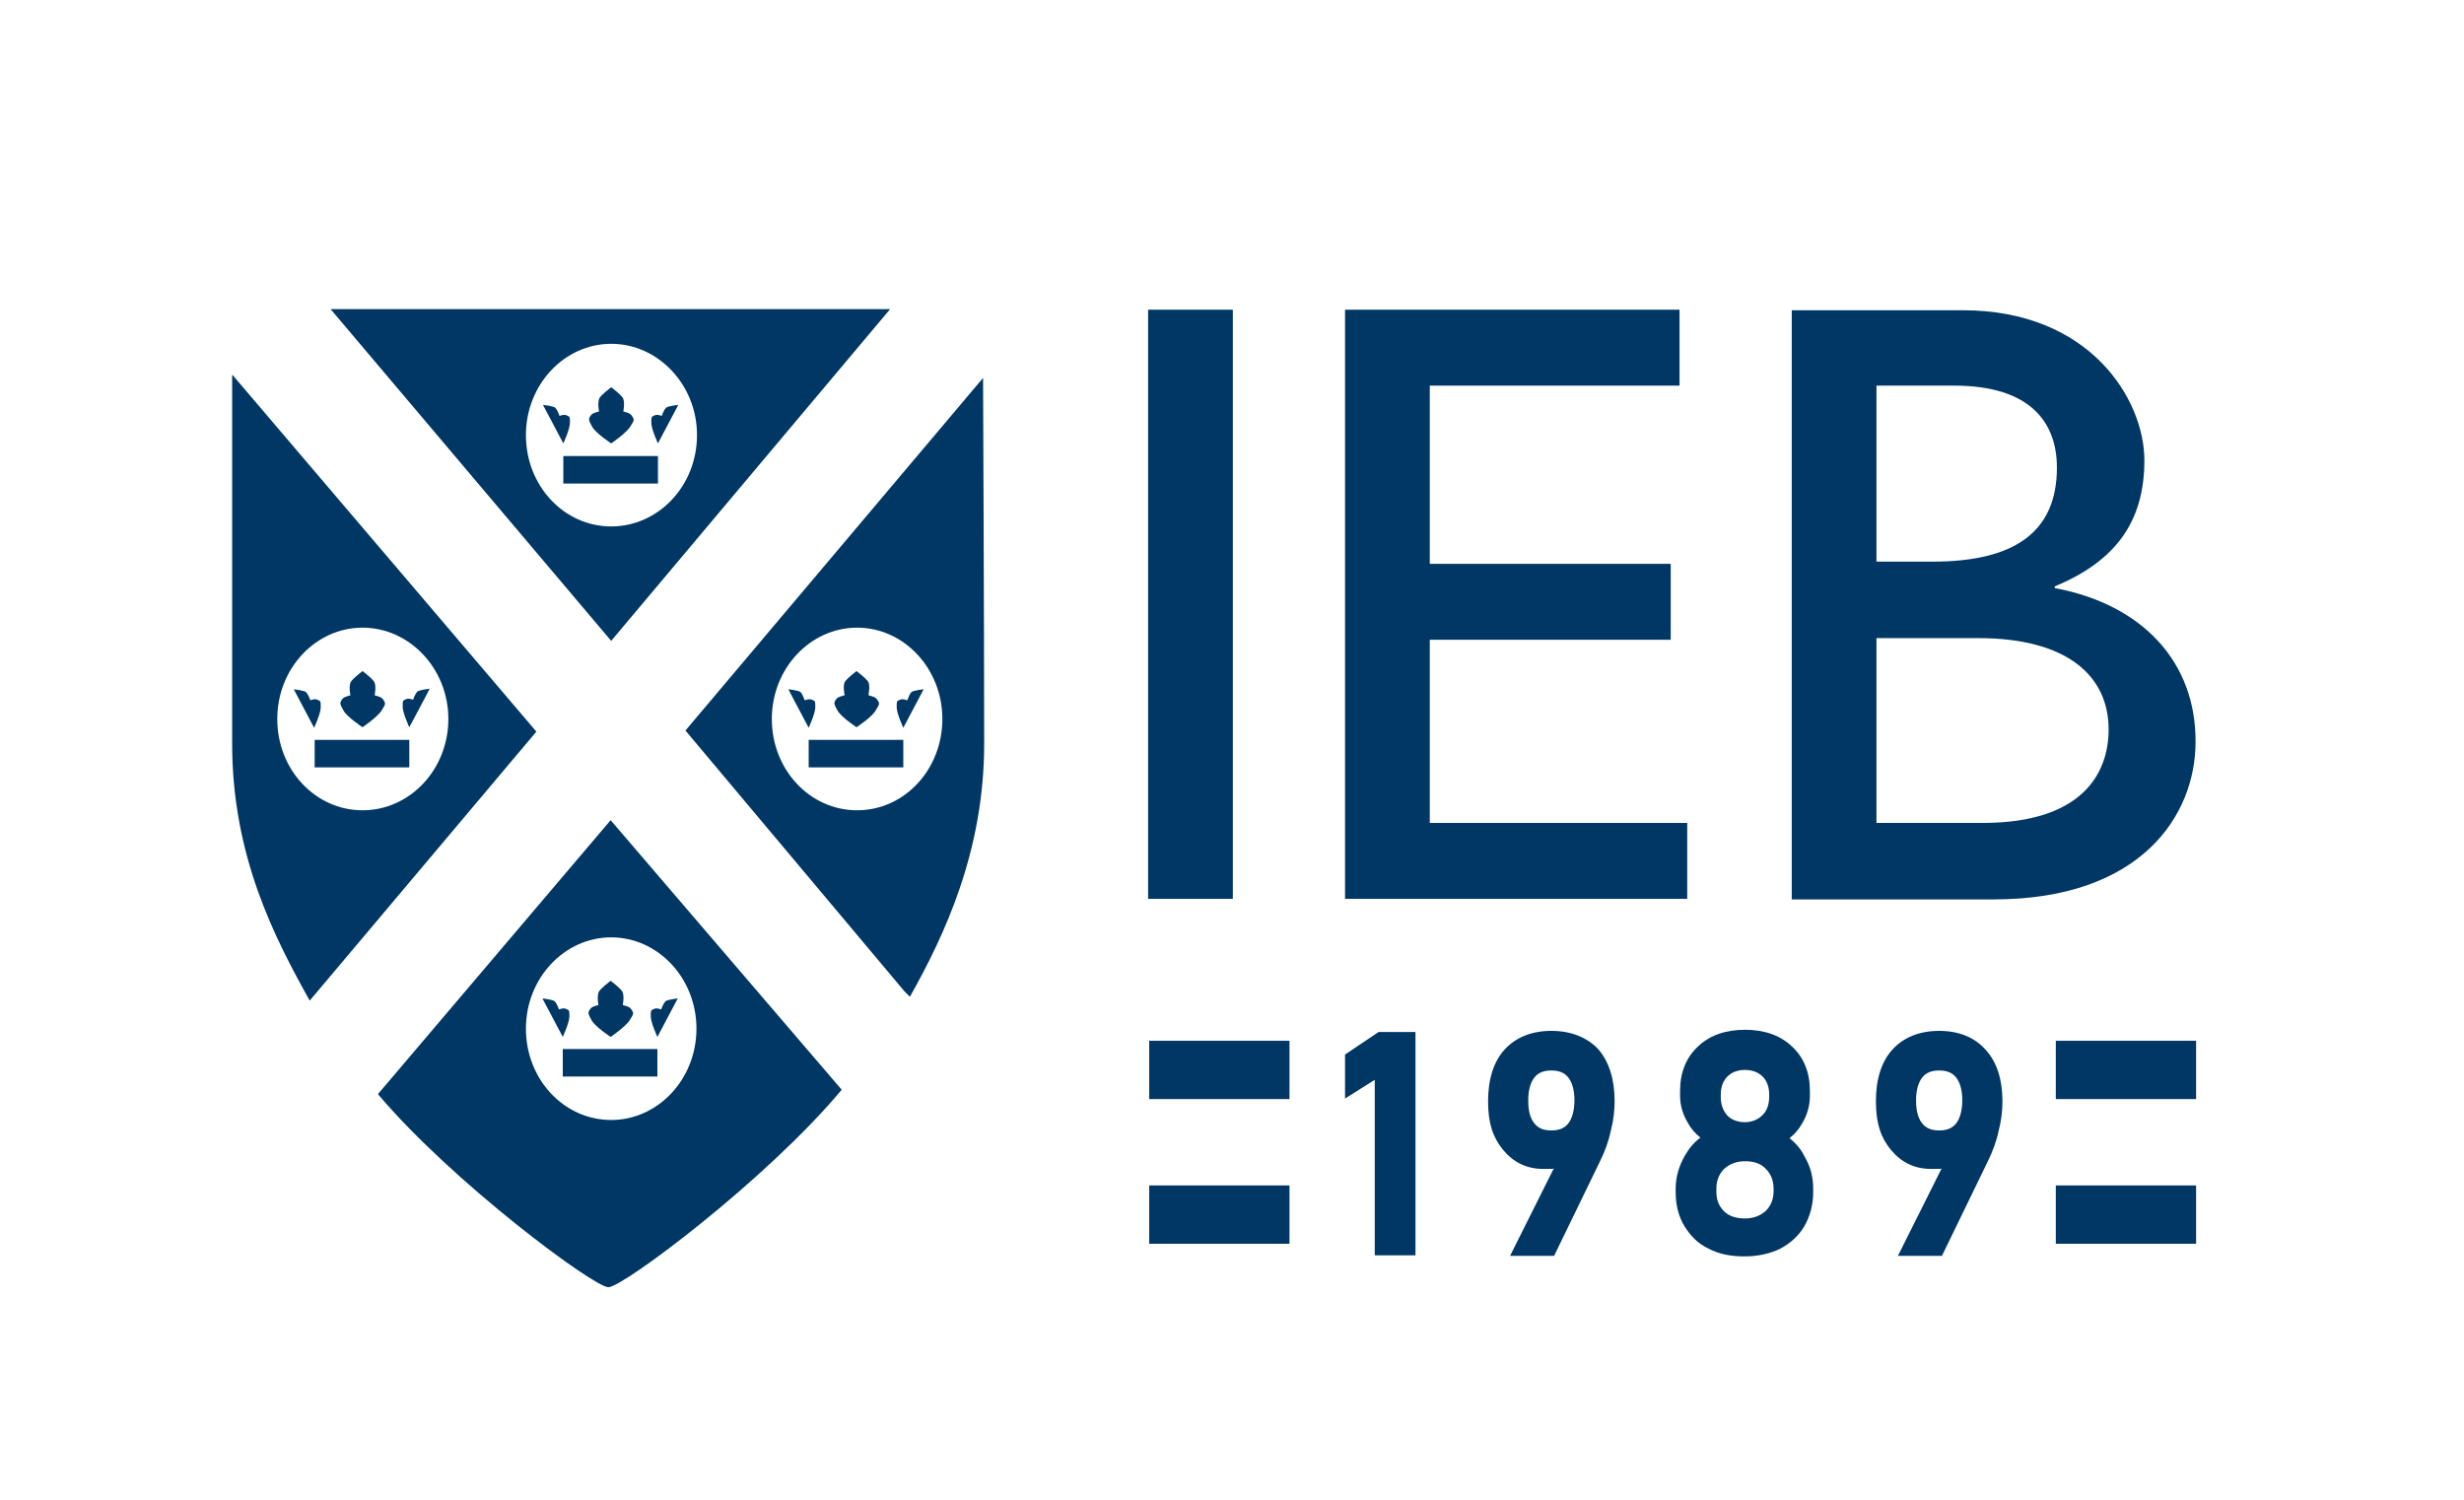
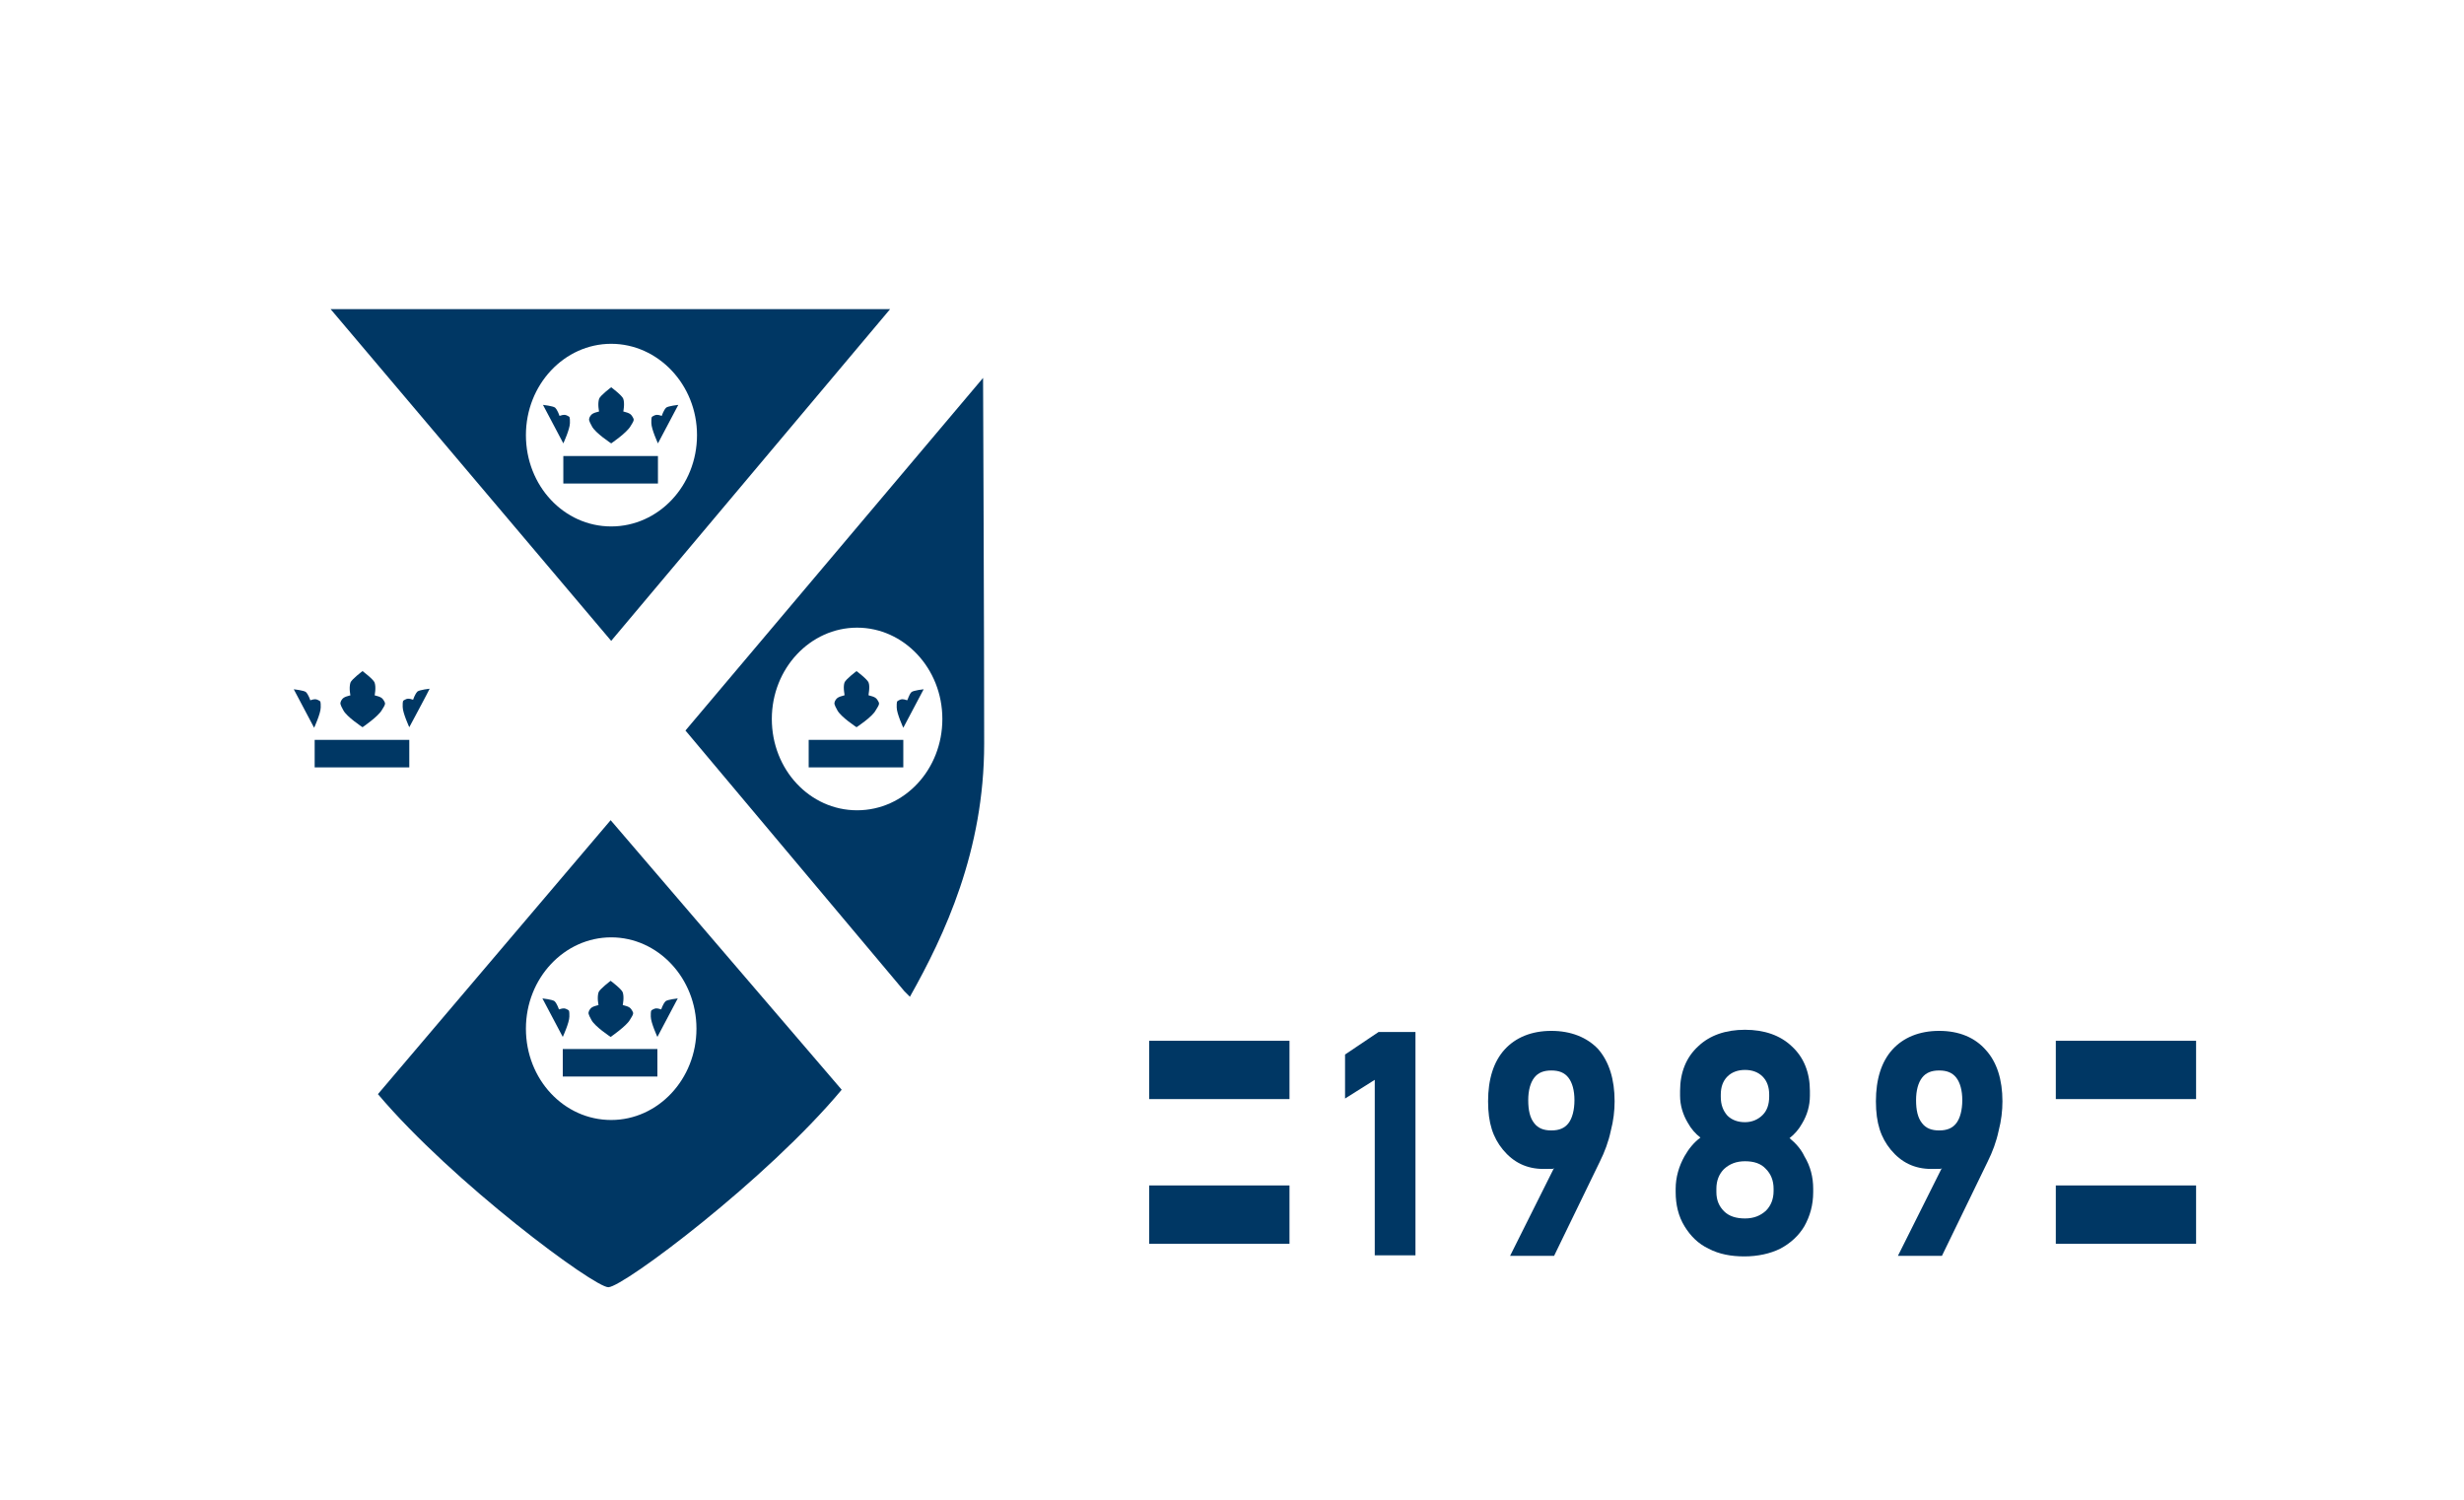
<svg xmlns="http://www.w3.org/2000/svg" id="Capa_1" data-name="Capa 1" viewBox="0 0 447.9 272.7">
  <defs>
    <style>      .cls-1 {        fill-rule: evenodd;      }      .cls-1, .cls-2 {        fill: #003764;        stroke-width: 0px;      }    </style>
  </defs>
  <path class="cls-1" d="M178.7,68.7l-54.1,64.1,39.8,47.4,1,1c6.3-11.2,13.5-26.5,13.5-46s-.2-66.5-.2-66.5ZM155.8,147.3c-8.6,0-15.5-7.4-15.5-16.6s7-16.6,15.5-16.6,15.5,7.4,15.5,16.6-6.9,16.6-15.5,16.6Z" />
  <path class="cls-1" d="M60.1,56.2l51,60.3,50.7-60.3H60.1ZM111.1,95.7c-8.6,0-15.5-7.4-15.5-16.6s7-16.6,15.5-16.6,15.6,7.4,15.6,16.6-7,16.6-15.6,16.6Z" />
-   <path class="cls-1" d="M42.2,68.2s0,46.5,0,67,7.8,35.4,14.1,46.7l41.2-48.9-55.2-64.8ZM65.9,147.3c-8.6,0-15.5-7.4-15.5-16.6s7-16.6,15.5-16.6,15.6,7.4,15.6,16.6-7,16.6-15.6,16.6Z" />
  <path class="cls-1" d="M111,149.1l-42.3,49.8c13.6,16.1,39.4,35.2,41.9,35.1,2.8-.1,28.8-19.6,42.4-35.9l-42-49ZM111.1,203.6c-8.6,0-15.5-7.4-15.5-16.6s7-16.6,15.5-16.6,15.5,7.4,15.5,16.6-7,16.6-15.5,16.6Z" />
-   <rect class="cls-2" x="208.7" y="56.3" width="15.4" height="107.1" />
-   <polygon class="cls-1" points="305.3 56.3 244.5 56.3 244.5 163.4 306.7 163.4 306.7 149.6 259.9 149.6 259.9 116.3 303.7 116.3 303.7 102.5 259.9 102.5 259.9 70.1 305.3 70.1 305.3 56.3" />
-   <path class="cls-1" d="M373.5,106.9v-.3c11.1-4.6,16.3-11.8,16.3-22.9s-9.9-27.3-33-27.3h-31.1v107.1h36.7c26.9,0,36.7-15.4,36.7-28.6.1-14.5-9.6-25-25.6-28ZM341.1,70.1h14.1c14.1,0,18.7,6.9,18.7,14.9,0,11.5-7.4,17.1-22.6,17.1h-10.2v-32ZM360.4,149.6h-19.3v-33.6h18.5c16.2,0,23.7,6.9,23.7,16.6,0,8-4.8,17-22.9,17Z" />
  <rect class="cls-2" x="147" y="134.5" width="17.2" height="5" />
  <path class="cls-1" d="M164.2,132.3s-1.2-2.6-1.2-3.7,0-1.1.4-1.3c.4-.2.6-.3,1.5,0,.1,0,.3-1,.8-1.5.4-.3,2.2-.5,2.2-.5l-3.7,7Z" />
  <path class="cls-1" d="M155.7,132.2s-2.9-1.9-3.5-3.1c-.6-1.1-.6-1.2-.4-1.7.3-.5.5-.7,1.7-1,.1,0-.3-1.3,0-2.3.2-.6,2.2-2.1,2.2-2.1,0,0,2,1.5,2.2,2.1.3.9-.1,2.3,0,2.3,1.2.3,1.4.5,1.7,1s.3.6-.4,1.7c-.6,1.2-3.5,3.1-3.5,3.1h0Z" />
-   <path class="cls-1" d="M147,132.3s1.2-2.6,1.2-3.7,0-1.1-.4-1.3c-.4-.2-.6-.3-1.5,0-.1,0-.3-1-.8-1.5-.4-.3-2.2-.5-2.2-.5l3.7,7Z" />
  <rect class="cls-2" x="102.4" y="82.9" width="17.2" height="5" />
  <path class="cls-1" d="M119.6,80.6s-1.2-2.6-1.2-3.7,0-1.1.4-1.3.6-.3,1.5,0c0,0,.3-1,.8-1.5.4-.3,2.2-.5,2.2-.5,0,0-3.7,7-3.7,7Z" />
  <path class="cls-1" d="M111.1,80.6s-2.9-1.9-3.5-3.1c-.6-1.1-.6-1.2-.4-1.7.3-.5.5-.7,1.7-1,0,0-.3-1.3,0-2.3.2-.6,2.2-2.1,2.2-2.1,0,0,2,1.5,2.2,2.1.3.9,0,2.3,0,2.3,1.2.3,1.4.5,1.7,1,.3.5.3.6-.4,1.7-.7,1.2-3.5,3.1-3.5,3.1h0Z" />
  <path class="cls-1" d="M102.4,80.6s1.2-2.6,1.2-3.7,0-1.1-.4-1.3c-.4-.2-.6-.3-1.5,0,0,0-.3-1-.8-1.5-.4-.3-2.2-.5-2.2-.5,0,0,3.7,7,3.7,7Z" />
  <rect class="cls-2" x="57.2" y="134.5" width="17.2" height="5" />
  <path class="cls-1" d="M74.4,132.2s-1.2-2.6-1.2-3.7,0-1.1.4-1.3c.4-.2.6-.3,1.5,0,0,0,.3-1,.8-1.5.4-.3,2.2-.5,2.2-.5,0,.1-3.7,7-3.7,7Z" />
  <path class="cls-1" d="M65.9,132.2s-2.9-1.9-3.5-3.1c-.6-1.1-.6-1.2-.4-1.7.3-.5.5-.7,1.7-1,0,0-.3-1.3,0-2.3.2-.6,2.2-2.1,2.2-2.1,0,0,2,1.5,2.2,2.1.3.9,0,2.3,0,2.3,1.2.3,1.4.5,1.7,1,.3.5.3.6-.4,1.7-.7,1.2-3.5,3.1-3.5,3.1h0Z" />
  <path class="cls-1" d="M57.1,132.3s1.2-2.6,1.2-3.7,0-1.1-.4-1.3-.6-.3-1.5,0c0,0-.3-1-.8-1.5-.4-.3-2.2-.5-2.2-.5l3.7,7Z" />
  <rect class="cls-2" x="102.3" y="190.7" width="17.2" height="5" />
  <path class="cls-1" d="M119.5,188.5s-1.2-2.6-1.2-3.7,0-1.1.4-1.3.6-.3,1.5,0c0,0,.3-1,.8-1.5.4-.3,2.2-.5,2.2-.5,0,0-3.7,7-3.7,7Z" />
  <path class="cls-1" d="M111,188.5s-2.9-1.9-3.5-3.1c-.6-1.1-.6-1.2-.4-1.7.3-.5.5-.7,1.7-1,0,0-.3-1.3,0-2.3.2-.6,2.2-2.1,2.2-2.1,0,0,2,1.5,2.2,2.1.3.9,0,2.3,0,2.3,1.2.3,1.4.5,1.7,1,.3.5.3.6-.4,1.7-.6,1.1-3.5,3.1-3.5,3.1h0Z" />
  <path class="cls-1" d="M102.3,188.5s1.2-2.6,1.2-3.7,0-1.1-.4-1.3-.6-.3-1.5,0c0,0-.3-1-.8-1.5-.4-.3-2.2-.5-2.2-.5l3.7,7Z" />
  <path class="cls-2" d="M399.2,199.8h-25.5v-10.6h25.5v10.6Z" />
  <path class="cls-2" d="M399.2,226.1h-25.5v-10.6h25.5v10.6Z" />
  <path class="cls-2" d="M234.4,199.8h-25.5v-10.6h25.5v10.6Z" />
  <path class="cls-2" d="M234.4,226.1h-25.5v-10.6h25.5v10.6Z" />
  <polygon class="cls-2" points="244.5 191.7 244.5 199.7 249.9 196.3 249.9 228.2 257.3 228.2 257.3 187.6 250.6 187.6 244.5 191.7" />
  <path class="cls-2" d="M325.3,206.9c.9-.7,1.7-1.6,2.3-2.7.9-1.5,1.4-3.2,1.4-5v-.9c0-3.3-1.1-6.1-3.3-8.1-2.1-2-5-3-8.5-3s-6.4,1-8.5,3c-2.2,2-3.3,4.8-3.3,8.1v.9c0,1.7.5,3.4,1.4,4.9.6,1.1,1.4,2,2.3,2.7-1.2.9-2.1,2-2.9,3.4-1,1.8-1.6,3.8-1.6,5.9v.6c0,2.3.5,4.4,1.6,6.2s2.5,3.2,4.4,4.1c1.9,1,4.1,1.4,6.5,1.4s4.7-.5,6.5-1.4c1.9-1,3.4-2.4,4.4-4.1,1-1.8,1.6-3.8,1.6-6.2v-.6c0-2.1-.5-4.1-1.6-5.9-.6-1.3-1.6-2.4-2.7-3.3ZM312,216.1c0-1.5.5-2.7,1.4-3.6,1-.9,2.2-1.4,3.8-1.4s2.9.4,3.8,1.4c.9.9,1.4,2.1,1.4,3.6v.4c0,1.5-.5,2.7-1.4,3.6-1,.9-2.2,1.4-3.8,1.4s-2.9-.4-3.8-1.3c-.9-.9-1.4-2-1.4-3.5v-.6ZM321.6,199.3c0,1.5-.4,2.6-1.2,3.4-.8.8-1.9,1.3-3.2,1.3s-2.4-.4-3.2-1.2c-.8-.9-1.2-2-1.2-3.4v-.4c0-1.4.4-2.5,1.2-3.3.8-.8,1.9-1.2,3.2-1.2s2.4.4,3.2,1.2c.8.8,1.2,1.9,1.2,3.3v.3Z" />
  <path class="cls-2" d="M361,190.9c-2-2.3-4.9-3.5-8.5-3.5s-6.5,1.2-8.5,3.4-3,5.4-3,9.4.9,6.6,2.7,8.8c1.9,2.3,4.3,3.5,7.4,3.5s1.3-.1,1.9-.2l-8,16h8l8.3-17.1c.9-1.8,1.6-3.7,2-5.6.5-1.9.7-3.7.7-5.4,0-3.9-1-7.1-3-9.3ZM356.7,200c0,1.8-.4,3.3-1.1,4.2s-1.7,1.3-3.1,1.3-2.4-.4-3.1-1.3c-.8-1-1.1-2.4-1.1-4.2s.4-3.2,1.1-4.1c.7-.9,1.7-1.3,3.1-1.3s2.4.4,3.1,1.3c.7.9,1.1,2.3,1.1,4.1Z" />
  <path class="cls-2" d="M282,187.4c-3.6,0-6.5,1.2-8.5,3.4s-3,5.4-3,9.4.9,6.6,2.7,8.8c1.9,2.3,4.3,3.5,7.4,3.5s1.3-.1,1.9-.2l-8,16h8l8.3-17.1c.9-1.8,1.6-3.7,2-5.6.5-1.9.7-3.7.7-5.4,0-4-1-7.2-3-9.5-2-2.1-4.9-3.3-8.5-3.3ZM286.2,200c0,1.8-.4,3.3-1.1,4.2s-1.7,1.3-3.1,1.3-2.4-.4-3.1-1.3c-.8-1-1.1-2.4-1.1-4.2s.4-3.2,1.1-4.1c.7-.9,1.7-1.3,3.1-1.3s2.4.4,3.1,1.3c.7.9,1.1,2.3,1.1,4.1Z" />
</svg>